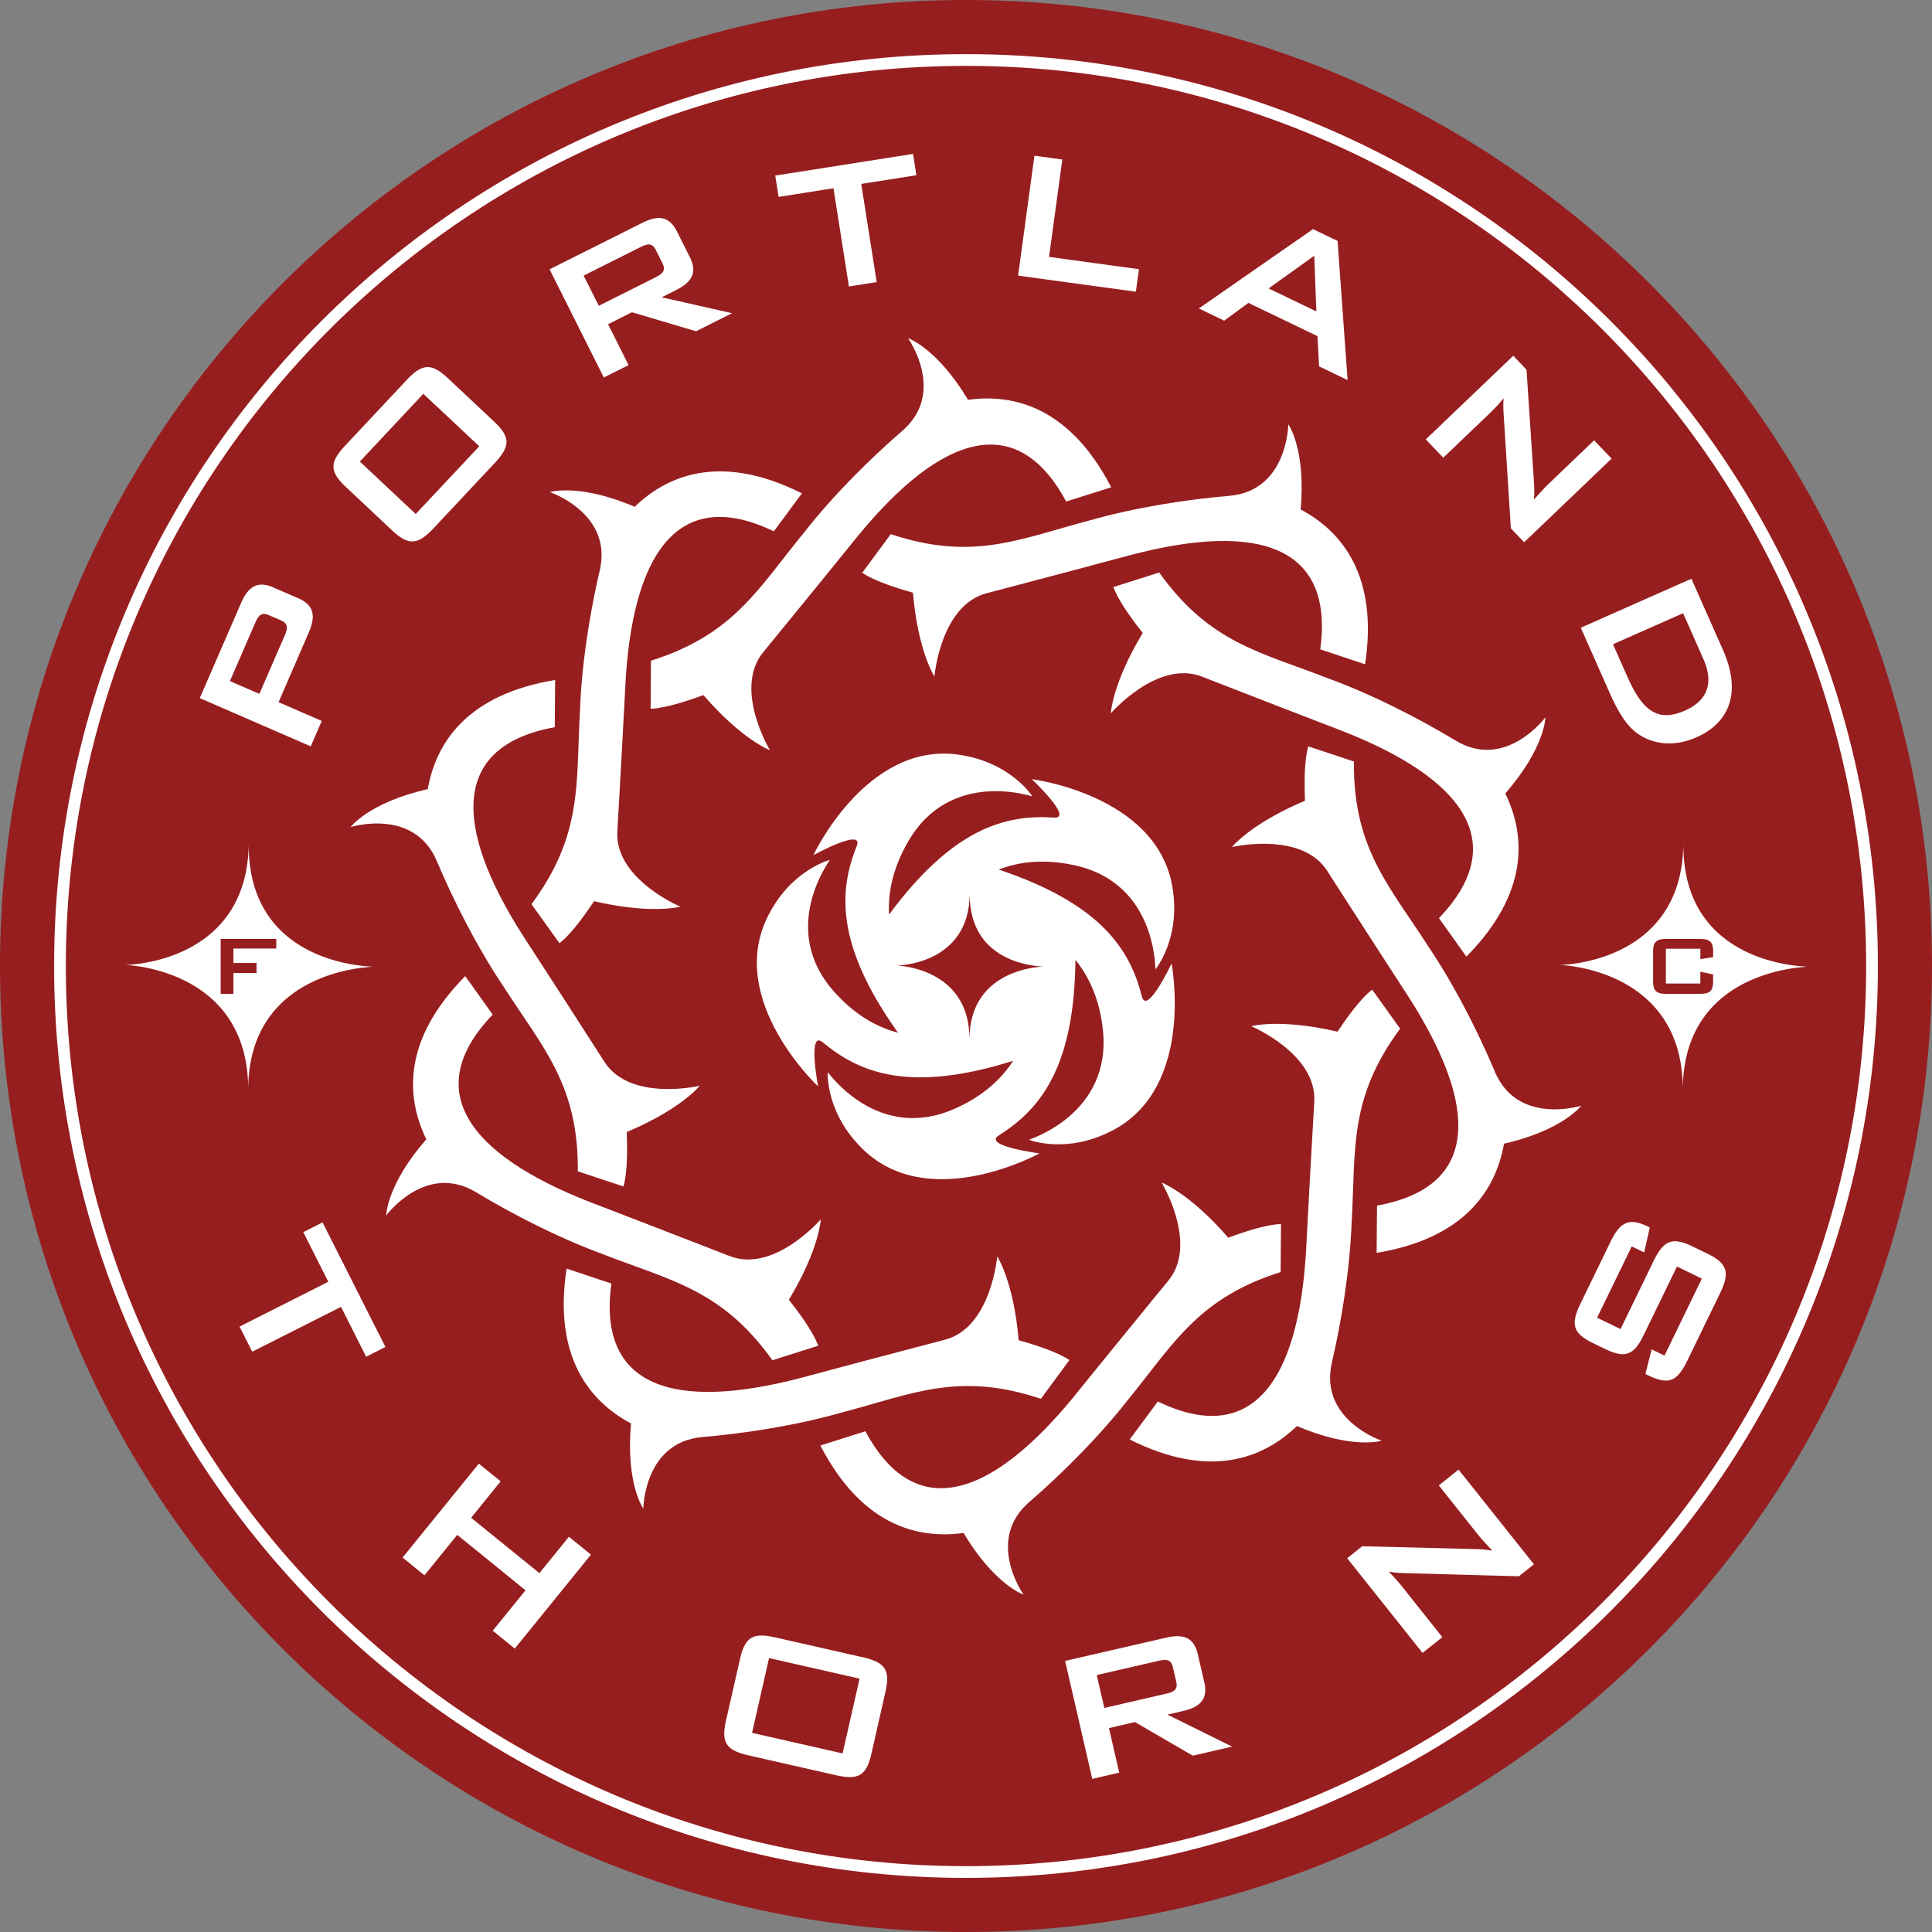
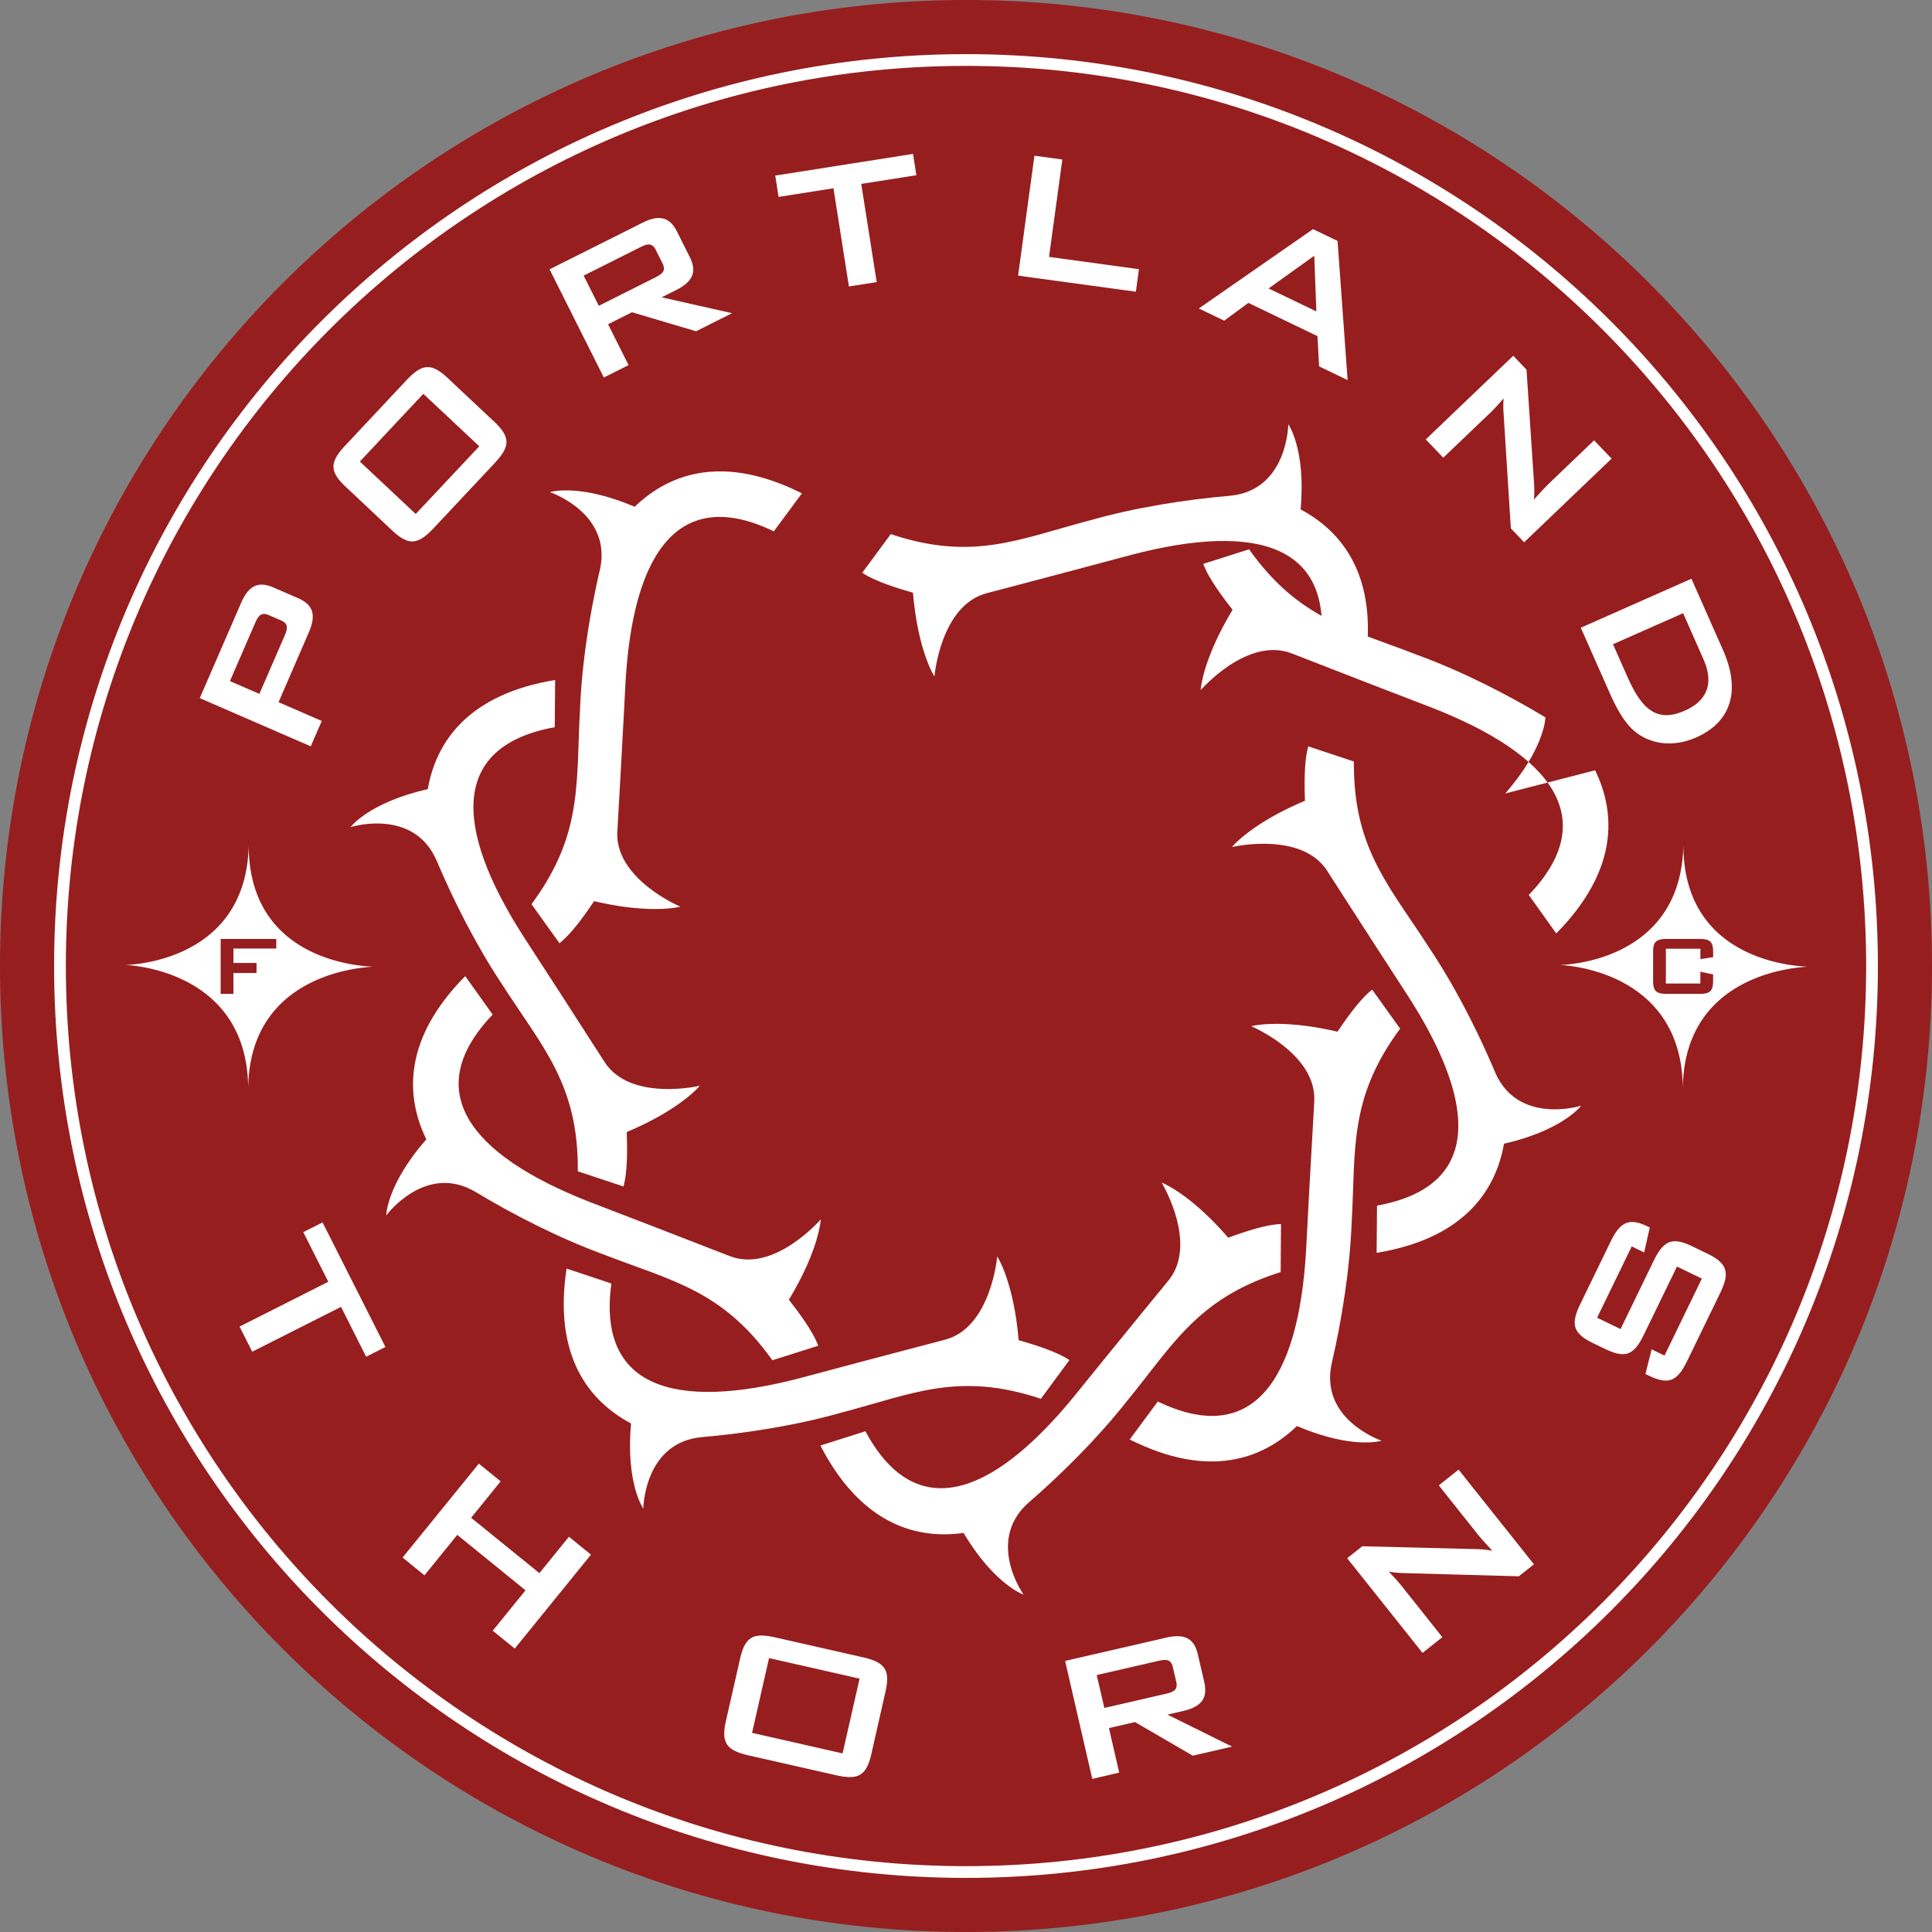
<svg xmlns="http://www.w3.org/2000/svg" width="500" height="500" fill="none">
  <rect width="100%" height="100%" fill="#808080" stroke="none" />
  <path fill="#971E1F" d="M250 500c138.07 0 250-111.93 250-250S388.07 0 250 0 0 111.93 0 250s111.93 250 250 250Z" />
  <path fill="#fff" d="m69.61 159.21 3.07 1.33c1.89.82 1.87 1.94.97 4l-6.52 15.03-7.63-3.3 6.53-15.04c.9-2.06 1.7-2.84 3.58-2.02Zm13.66 27.37-11.18-4.86 7.82-18.04c1.91-4.4 1.25-7.13-2.76-8.87l-6.4-2.78c-4-1.74-6.46-.36-8.37 4.04l-10.68 24.6 28.72 12.48 2.85-6.57ZM124.04 115.5l-16.45 17.52-14.46-13.57 16.43-17.53 14.48 13.58Zm-11.82 21.2L128 119.87c4.02-4.3 4.2-6.7-.09-10.73l-12.04-11.3c-4.29-4.03-6.69-3.7-10.71.6l-15.78 16.83c-4.03 4.28-4.2 6.7.1 10.72l12.02 11.3c4.3 4.02 6.7 3.69 10.72-.6ZM169.74 64.73l1.69 3.37c.92 1.84.2 2.68-1.81 3.69l-14.65 7.35-3.92-7.81 14.65-7.35c2.01-1 3.12-1.1 4.04.75Zm1.5 12.21 3.7-1.85c4.28-2.15 5.53-4.67 3.57-8.57l-3.29-6.57c-1.96-3.9-4.73-4.42-9.01-2.27L142.23 69.7l14.04 28 6.4-3.21-5.3-10.58 6.18-3.1 16.59 4.92 9.32-4.68-18.21-4.1ZM200.63 45.44l.87 5.52 14.2-2.24 4 25.42 7.19-1.13-4-25.42 14.27-2.24-.87-5.52-35.66 5.61ZM294.77 69.66l-23.28-3.18 3.44-25.2-7.22-.98-4.23 31.03 30.48 4.16.8-5.83ZM328.31 74.65l11.82-8.46.54 14.4-12.36-5.94Zm17.84-12.3-6.34-3.05-29.55 20.53 6.56 3.16 6.26-4.6 17.88 8.6.42 7.82 7.38 3.55-2.6-36ZM385.76 106.75c.65-.63 1.8-1.8 3.38-3.66-.11 1.29-.1 2.45-.03 3.65l1.9 30 3.44 3.6 22.63-21.65-4.53-4.73-11.88 11.37c-.7.67-1.93 2.02-3.7 3.95.17-1.67.12-3.3-.01-4.94l-1.9-28.67-3.43-3.6-22.64 21.65 4.53 4.73 12.24-11.7ZM421.25 175.33l-3.81-8.6 18.15-8.03 5.23 11.82c2.78 6.26 1.07 10.8-4.76 13.38-7.1 3.15-11.07-.14-14.8-8.57Zm-4.74 3.83c2.25 5.1 4.48 8.77 7.43 10.78 4.2 2.9 9.68 3.27 15.06.9 8.88-3.94 11.64-11.93 6.9-22.64l-8.16-18.42-28.63 12.68 7.4 16.7ZM78.49 318.88l6.48 12.84L62 343.32l3.28 6.5 22.98-11.6 6.5 12.9 4.99-2.52-16.27-32.24-4.99 2.52ZM139.6 407.13l-17.67-14.33 7.64-9.43-5.65-4.58-19.73 24.3 5.66 4.6 8.49-10.47L136 411.57l-8.48 10.46 5.7 4.62 19.72-24.31-5.7-4.63-7.64 9.42ZM222.46 434.43l-4.4 19.35-23.43-5.32 4.4-19.35 23.43 5.32Zm.76-5.55-22.49-5.1c-5.73-1.31-7.9-.25-9.2 5.5l-3.66 16.09c-1.3 5.74.2 7.64 5.94 8.94l22.48 5.1c5.74 1.3 7.92.24 9.22-5.5l3.65-16.1c1.3-5.73-.2-7.63-5.94-8.93ZM299.8 429.83c2.19-.5 3.3-.32 3.75 1.7l.85 3.66c.46 2-.45 2.65-2.63 3.15l-15.97 3.68-1.97-8.51 15.97-3.68Zm6.36 12.98c4.67-1.08 6.47-3.23 5.5-7.5l-1.66-7.15c-.98-4.26-3.55-5.41-8.22-4.33l-26.13 6.02 7.03 30.52 6.97-1.61-2.65-11.53 6.74-1.56 14.96 8.7 10.17-2.35-16.73-8.28 4.02-.93ZM372.36 384.42l10.24 12.87c.6.75 1.83 2.1 3.6 4.04a27.23 27.23 0 0 0-4.92-.44l-28.73-.72-3.9 3.1 19.5 24.5 5.13-4.07-10.54-13.25a54.56 54.56 0 0 0-3.33-3.71c1.26.23 2.42.32 3.63.37l30.04.83 3.9-3.1-19.5-24.5-5.12 4.08ZM441.88 324.45l-3.87-1.88c-5.3-2.57-7.51-1.48-10.08 3.81l-8.53 17.58-6.07-2.94 8.96-18.45 3.22 1.56 1.45-6.45-.6-.3c-4.87-2.35-7.13-1.02-9.56 4l-7.77 16c-2.57 5.3-2.03 7.66 3.27 10.23l3.11 1.5c5.3 2.57 7.5 1.54 10.05-3.76l8.54-17.57 6.44 3.12-9.67 19.93-3.33-1.62-1.6 6.38.76.37c5.3 2.57 7.5 1.48 10.07-3.81l8.46-17.42c2.56-5.3 2.05-7.7-3.25-10.28ZM71.5 245.48H60.41v3.74h5.98v2.59h-5.98v5.4h-3.3V243H71.5v2.48Zm-7.13-27.2c-.3 31.3-32.04 31.45-32.04 31.45s31.9.74 31.9 32.2c.14-31.6 32.78-31.6 32.04-31.75-.74-.15-32.2-.45-31.9-31.9Zm378.99 29.43-3.3.52v-2.7h-8.93v9h8.92v-3.05l3.3.7v1.67c0 2.67-.84 3.36-3.52 3.36h-8.48c-2.67 0-3.53-.7-3.53-3.36v-7.5c0-2.66.86-3.35 3.53-3.35h8.48c2.68 0 3.53.69 3.53 3.36v1.35Zm-7.7-29.43c-.3 31.3-32.05 31.45-32.05 31.45s31.9.74 31.9 32.2c.15-31.6 32.79-31.6 32.05-31.75-.74-.15-32.2-.45-31.9-31.9ZM164.26 131.16c-14.45-6.16-21.95-3.8-21.95-3.8s16.33 5.47 12.9 20.27c-2.5 10.78-4.66 23.95-5.1 36.1-1.1 19.02.8 32.2-12.56 50.27l7.24 10.1c3.24-2.52 6.84-7.74 8.96-10.88 14.9 3.48 22.33 1.42 22.33 1.42s-17.03-7.16-16.31-19.49c.83-14.6 1.55-27.59 2.12-38.71 2-33.88 14.06-50.67 38.37-38.93l7.27-9.83c-20.47-10.27-34.4-5.1-43.27 3.48Z" />
  <path fill="#fff" d="M110.7 204.22c-15.3 3.5-19.97 9.83-19.97 9.83s16.41-5.17 22.33 8.82c4.31 10.2 10.32 22.1 17.1 32.22 10.28 16.02 19.58 25.56 19.38 48.04l11.81 3.93c1.13-3.96.98-10.3.85-14.09 14.1-5.94 18.9-11.97 18.9-11.97s-17.98 4.21-24.66-6.18c-7.9-12.3-14.95-23.24-21.03-32.57-18.3-28.58-18.42-49.25 8.16-54.05l.1-12.22c-22.6 3.72-30.83 16.08-32.96 28.24Z" />
  <path fill="#fff" d="M110.33 294.85c-10.32 11.83-10.38 19.7-10.38 19.7s10.24-13.84 23.25-6c9.48 5.71 21.34 11.82 32.77 16.01 17.74 6.92 30.86 9.17 43.92 27.47l11.86-3.76c-1.4-3.86-5.26-8.9-7.59-11.9 7.91-13.09 8.25-20.8 8.25-20.8s-12.08 13.99-23.58 9.5c-13.62-5.3-25.76-10-36.16-13.98-31.6-12.35-43.84-29.02-25.17-48.52l-7.1-9.95c-16.1 16.29-15.48 31.13-10.07 42.23Z" />
  <path fill="#fff" d="M163.31 368.39c-1.4 15.64 3.18 22.04 3.18 22.04s.15-17.22 15.28-18.52c11.03-.95 24.22-2.98 35.92-6.31 18.42-4.83 30.36-10.72 51.69-3.59l7.38-10.02c-3.4-2.3-9.49-4.1-13.13-5.15-1.3-15.25-5.55-21.68-5.55-21.68s-1.56 18.4-13.5 21.55c-14.14 3.7-26.72 7.04-37.47 9.93-32.84 8.58-52.53 2.3-48.89-24.46l-11.59-3.87c-3.44 22.64 5.77 34.28 16.68 40.08Z" />
  <path fill="#fff" d="M249.37 396.72c8.07 13.48 15.53 15.96 15.53 15.96s-10-14.01 1.48-23.96c8.36-7.26 17.83-16.65 25.35-26.22 12.06-14.74 18.26-26.52 39.7-33.28l.09-12.44c-4.1.14-10.1 2.24-13.66 3.54-10-11.57-17.23-14.27-17.23-14.27s9.57 15.8 1.75 25.36a6294.73 6294.73 0 0 0-24.48 30.06c-21.52 26.24-41.15 32.74-53.93 8.94l-11.65 3.69c10.52 20.34 24.82 24.34 37.05 22.62Z" />
  <path fill="#fff" d="M335.64 369.06c14.44 6.16 21.94 3.8 21.94 3.8s-16.32-5.47-12.88-20.26c2.5-10.79 4.64-23.96 5.1-36.12 1.1-19-.82-32.19 12.55-50.26l-7.24-10.11c-3.24 2.52-6.85 7.75-8.97 10.89-14.9-3.48-22.33-1.42-22.33-1.42s17.03 7.16 16.32 19.5c-.84 14.58-1.56 27.58-2.13 38.7-1.98 33.88-14.05 50.67-38.36 38.93l-7.27 9.83c20.46 10.27 34.38 5.1 43.27-3.48Z" />
  <path fill="#fff" d="M389.23 295.99c15.3-3.51 19.98-9.84 19.98-9.84s-16.42 5.19-22.34-8.8c-4.31-10.2-10.31-22.12-17.1-32.22-10.29-16.02-19.57-25.56-19.38-48.05l-11.8-3.92c-1.14 3.94-1 10.3-.86 14.08-14.1 5.94-18.9 11.98-18.9 11.98s17.99-4.22 24.66 6.18a7371 7371 0 0 0 21.03 32.56c18.3 28.58 18.42 49.25-8.15 54.05l-.1 12.22c22.59-3.71 30.82-16.08 32.96-28.24Z" />
-   <path fill="#fff" d="M389.56 205.35c10.33-11.84 10.39-19.7 10.39-19.7s-10.25 13.84-23.25 6c-9.49-5.72-21.34-11.82-32.77-16.01-17.75-6.92-30.87-9.18-43.93-27.48l-11.85 3.77c1.4 3.85 5.25 8.9 7.59 11.88-7.91 13.1-8.26 20.8-8.26 20.8s12.08-13.98 23.59-9.5c13.61 5.31 25.76 10.02 36.16 14 31.6 12.35 43.84 29.01 25.17 48.51l7.1 9.95c16.09-16.28 15.48-31.13 10.06-42.22Z" />
+   <path fill="#fff" d="M389.56 205.35c10.33-11.84 10.39-19.7 10.39-19.7c-9.49-5.72-21.34-11.82-32.77-16.01-17.75-6.92-30.87-9.18-43.93-27.48l-11.85 3.77c1.4 3.85 5.25 8.9 7.59 11.88-7.91 13.1-8.26 20.8-8.26 20.8s12.08-13.98 23.59-9.5c13.61 5.31 25.76 10.02 36.16 14 31.6 12.35 43.84 29.01 25.17 48.51l7.1 9.95c16.09-16.28 15.48-31.13 10.06-42.22Z" />
  <path fill="#fff" d="M336.6 131.84c1.4-15.64-3.19-22.04-3.19-22.04s-.14 17.22-15.27 18.52c-11.04.95-24.22 2.98-35.93 6.31-18.42 4.83-30.36 10.72-51.68 3.6l-7.38 10c3.4 2.3 9.48 4.12 13.12 5.16 1.3 15.25 5.56 21.68 5.56 21.68s1.55-18.4 13.5-21.54c14.13-3.72 26.72-7.05 37.47-9.94 32.83-8.58 52.52-2.3 48.88 24.46l11.6 3.87c3.44-22.63-5.77-34.28-16.68-40.08Z" />
-   <path fill="#fff" d="M250.53 103.48C242.46 90.01 235 87.52 235 87.52s10 14.02-1.47 23.97c-8.37 7.25-17.85 16.64-25.36 26.22-12.06 14.73-18.26 26.51-39.7 33.28l-.09 12.44c4.1-.15 10.1-2.25 13.66-3.54 10 11.56 17.23 14.27 17.23 14.27s-9.56-15.8-1.75-25.37c9.26-11.3 17.48-21.4 24.47-30.05 21.53-26.25 41.15-32.74 53.93-8.95l11.66-3.68c-10.52-20.34-24.82-24.35-37.05-22.63ZM250.9 268.88c0-18.56-18.83-19-18.83-19s18.74-.08 18.9-18.56c-.16 18.56 18.4 18.74 18.83 18.83.44.08-18.82.08-18.9 18.73Zm52.3-19.53s-6.4 13.57-7.68 8.54c-3.06-12.12-10.56-23.96-37.05-32.85 5.1-1.98 11.54-2.85 19.51-1.14 21.47 4.6 20.94 26.95 21.04 26.96 0 0 6.77-8.1 4.34-21.64-4.24-23.6-36.33-27.57-36.33-27.57s10.93 10.3 5.75 9.94c-12.47-.83-26.05 2.65-42.7 25.1-.3-5.45.86-11.86 4.95-18.91 11-19 32.1-11.58 32.14-11.69 0 0-5.61-8.93-19.23-10.8-23.76-3.27-37.44 26.02-37.44 26.02s13.15-7.21 11.23-2.39c-4.65 11.6-5.54 25.6 10.68 48.36-5.29-1.4-11.03-4.47-16.47-10.55-14.66-16.33-1.1-34.1-1.18-34.18 0 0-10.23 2.58-16.22 14.96-10.45 21.59 13.18 43.65 13.18 43.65s-2.79-14.74 1.2-11.42c9.6 8 22.62 13.17 49.28 4.8-2.96 4.59-7.65 9.09-15.1 12.39-20.08 8.9-32.79-9.5-32.88-9.45 0 0-.7 10.53 9.2 20.05 17.31 16.62 45.6.96 45.6.96s-14.89-1.9-10.5-4.67c10.58-6.66 19.53-17.45 19.8-45.4 3.45 4.25 6.28 10.1 7.12 18.21 2.25 21.84-19.18 28.24-19.14 28.34 0 0 9.79 3.93 21.9-2.56 21.15-11.32 15-43.06 15-43.06Z" />
  <path stroke="#fff" stroke-width="3.04" d="M250 484.48c129.5 0 234.48-104.98 234.48-234.47C484.48 120.5 379.5 15.53 250 15.53S15.52 120.51 15.52 250.01 120.5 484.48 250 484.48Z" />
</svg>